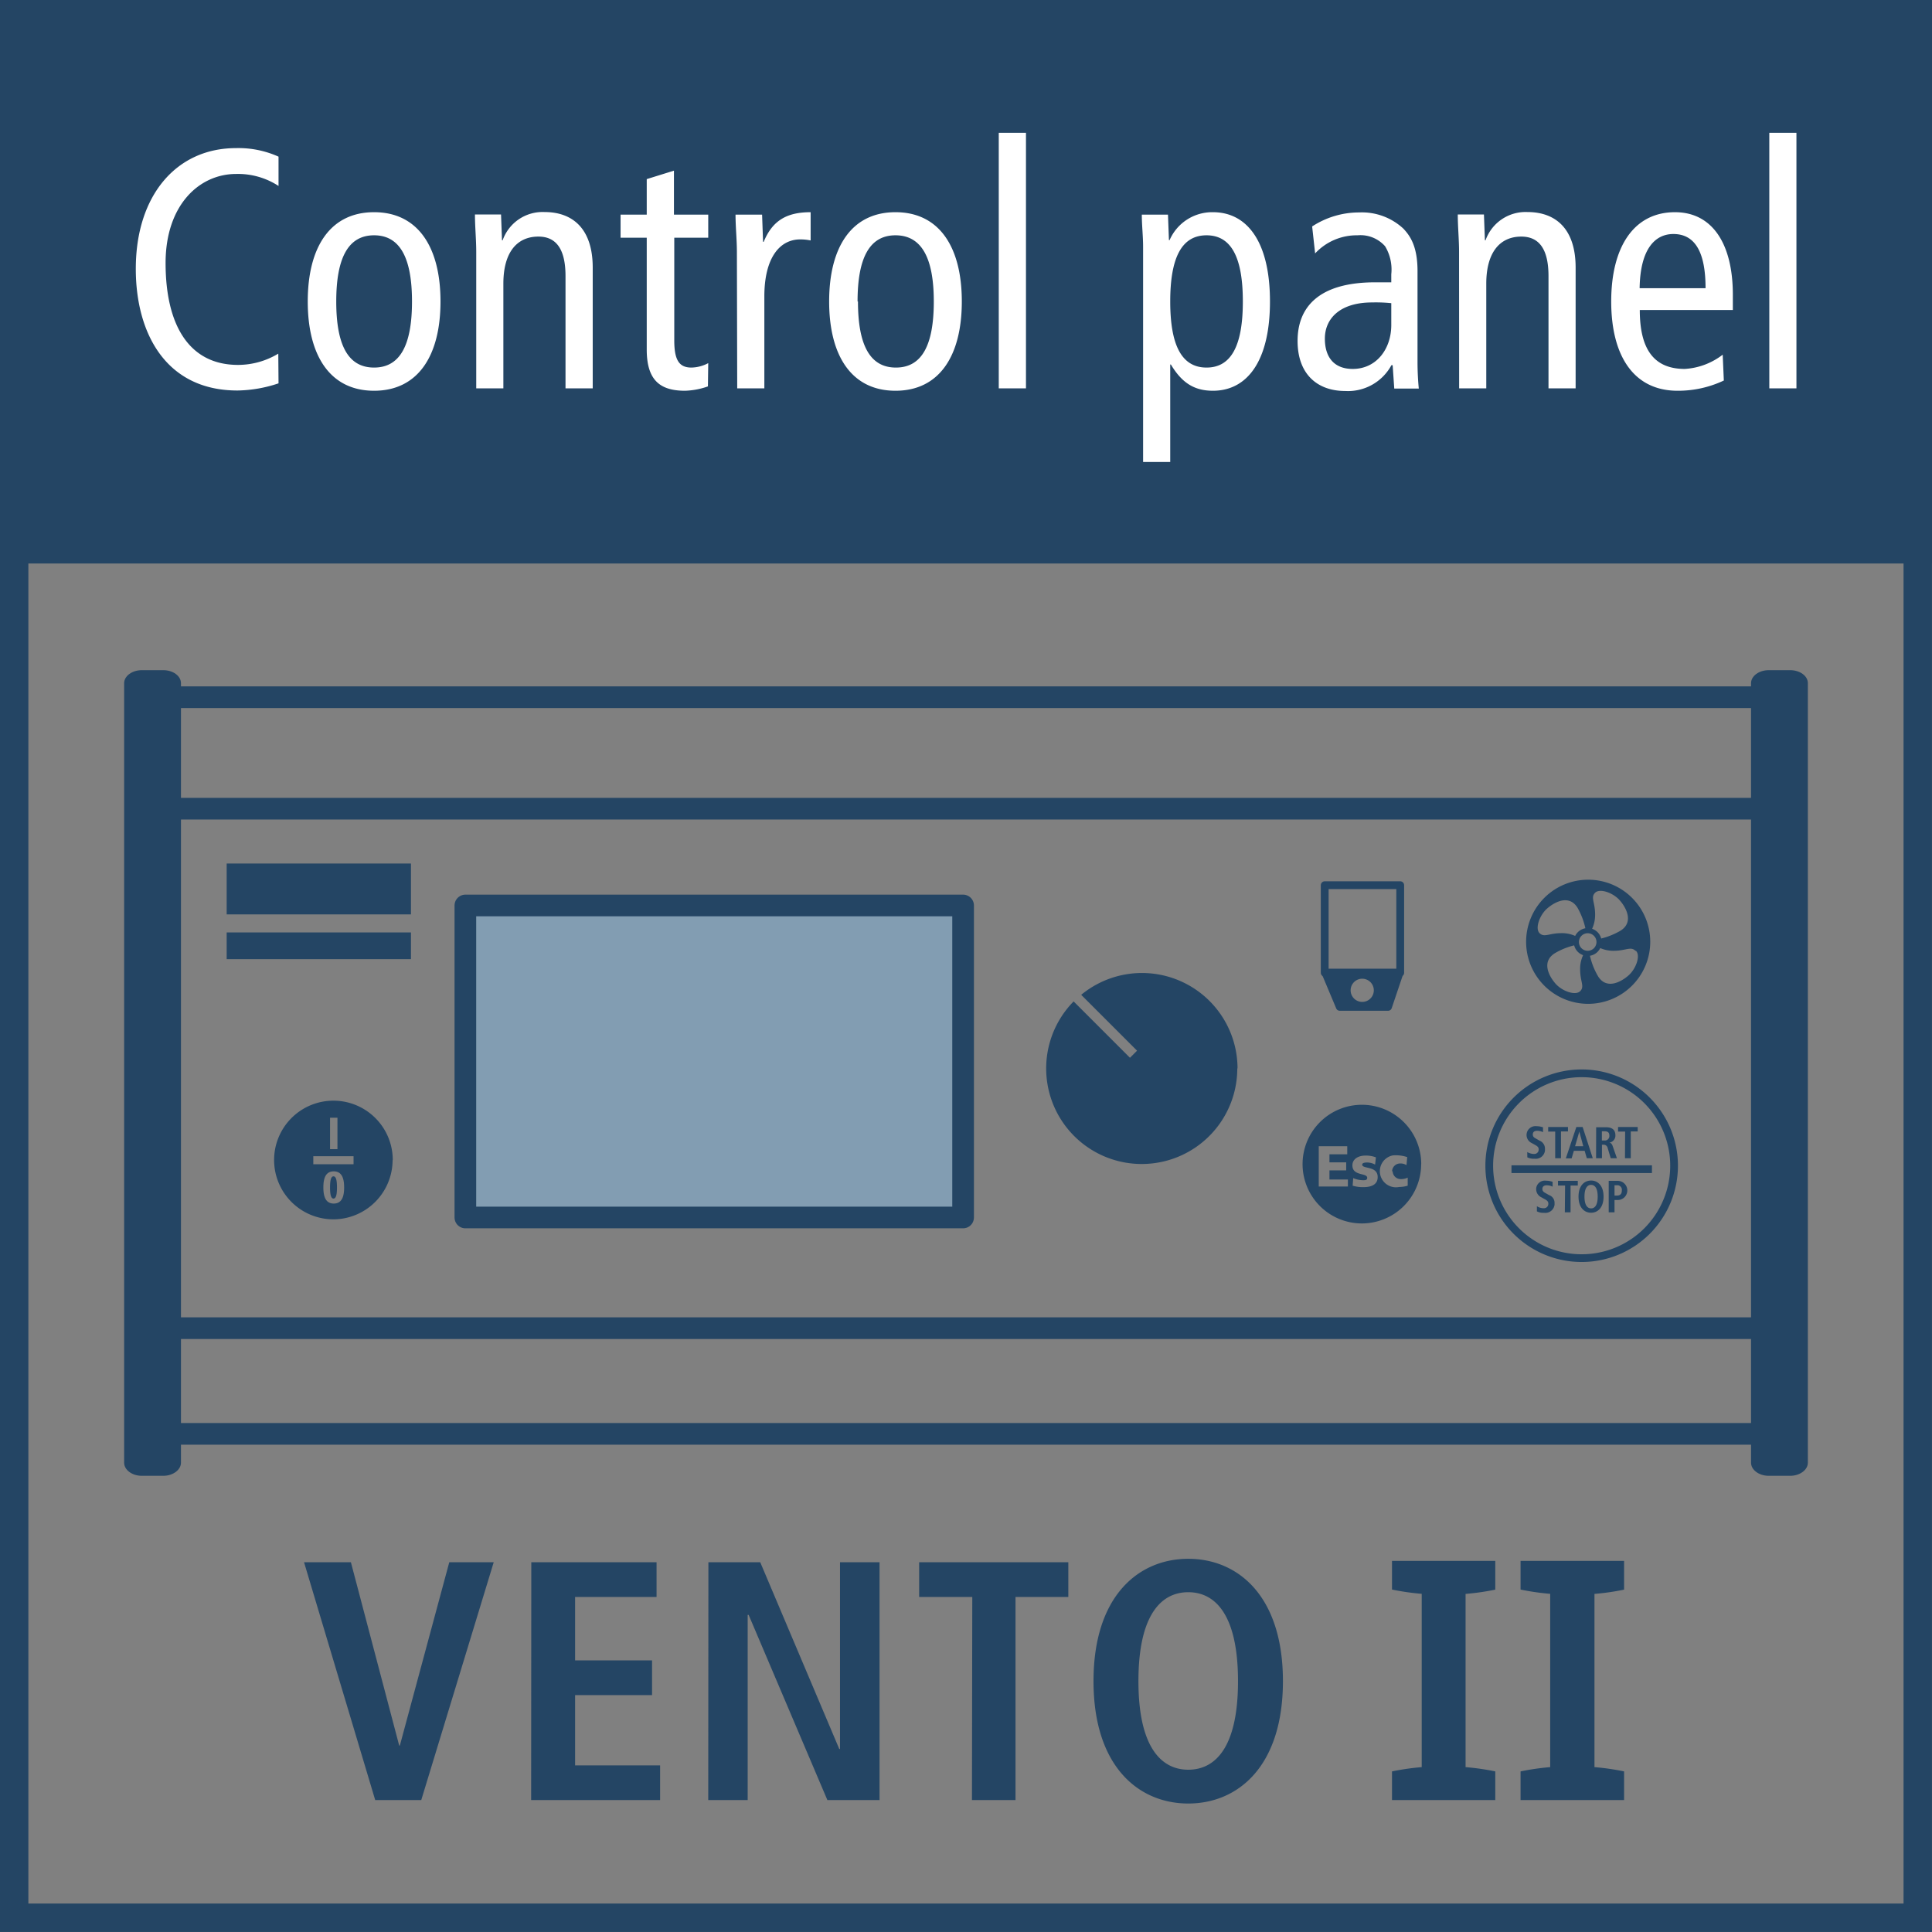
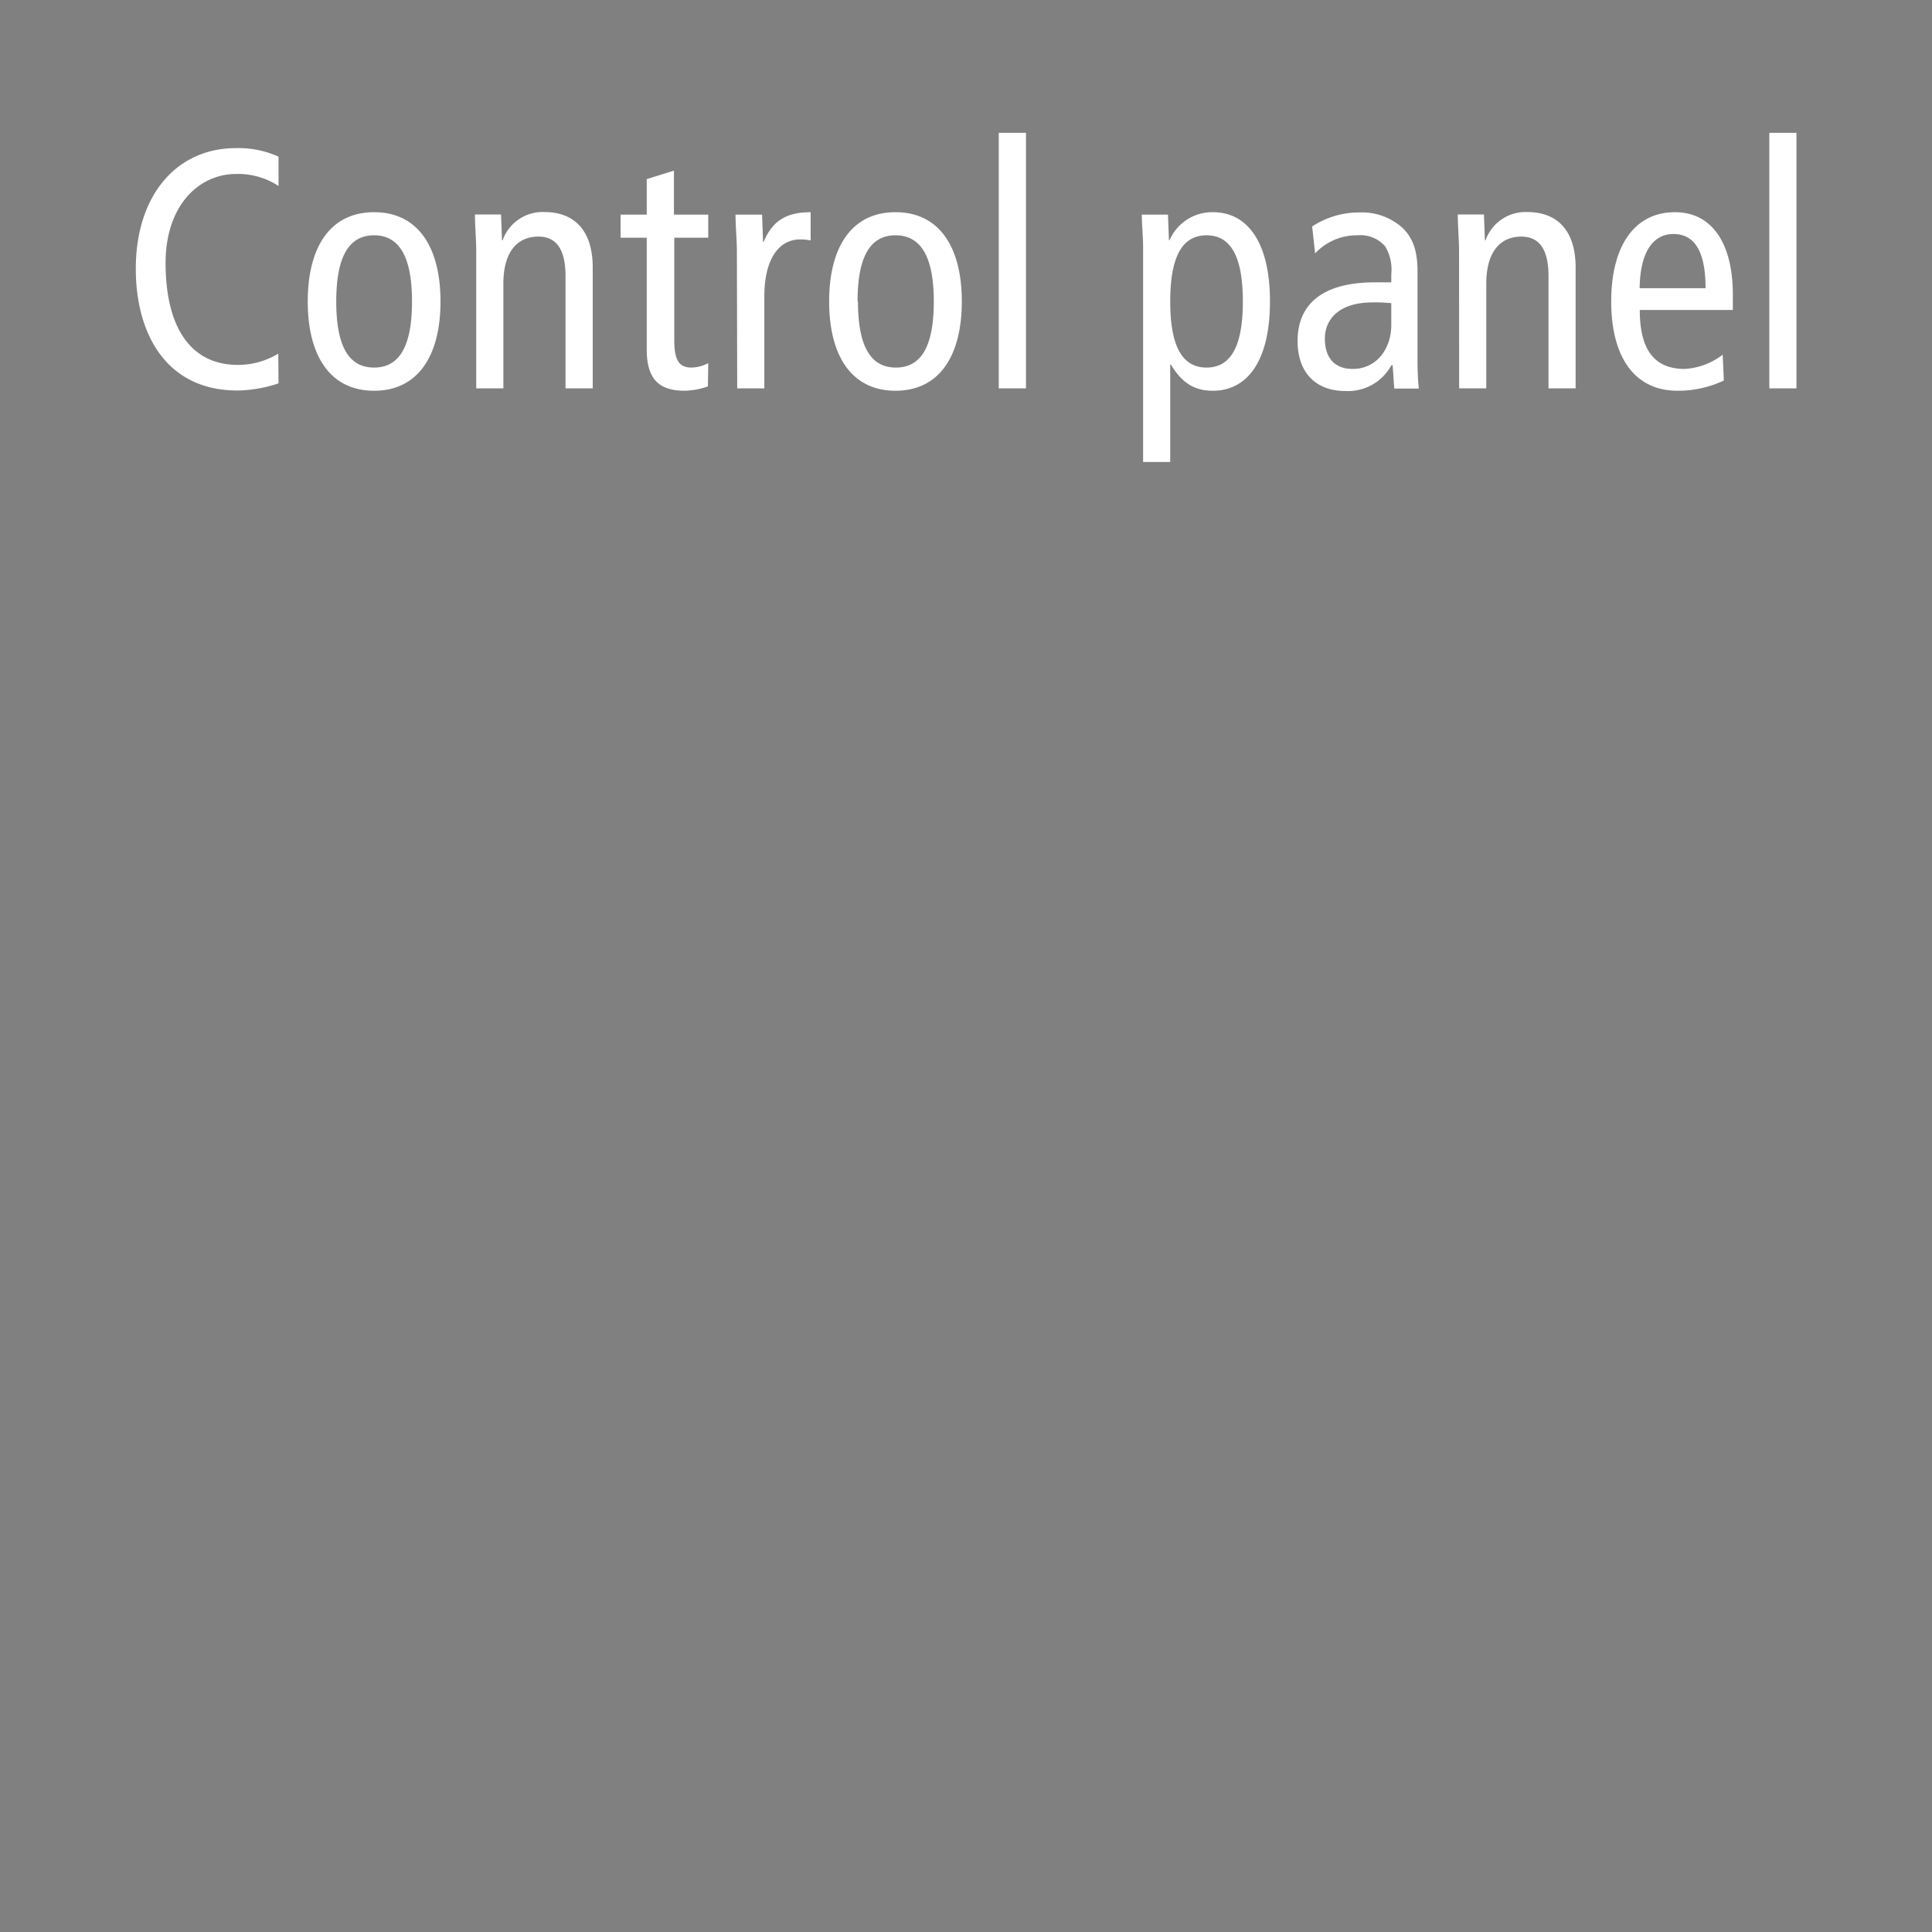
<svg xmlns="http://www.w3.org/2000/svg" id="Ebene_1" data-name="Ebene 1" viewBox="0 0 240 240">
  <rect x="0" y="0" width="240" height="240" fill="#808080" stroke="none" />
  <defs>
    <style>.cls-1,.cls-10,.cls-11,.cls-3,.cls-5,.cls-6,.cls-7,.cls-9{fill:none;}.cls-2{clip-path:url(#clip-path);}.cls-10,.cls-11,.cls-3,.cls-5,.cls-6,.cls-7,.cls-9{stroke:#244564;}.cls-3{stroke-width:3.53px;}.cls-4{fill:#244564;}.cls-5{stroke-miterlimit:10;}.cls-5,.cls-9{stroke-width:2.69px;}.cls-6,.cls-7,.cls-9{stroke-linecap:round;stroke-linejoin:round;}.cls-6{stroke-width:0.97px;}.cls-10,.cls-7{stroke-width:0.96px;}.cls-8{fill:#829db2;}.cls-11{stroke-width:0.64px;}.cls-12{fill:#fff;}</style>
    <clipPath id="clip-path">
-       <rect class="cls-1" width="240" height="240" />
-     </clipPath>
+       </clipPath>
  </defs>
  <title>LEHNER_Icon_VENTO_control_panel_5</title>
  <g class="cls-2">
    <g class="cls-2">
      <rect class="cls-3" x="1.76" y="1.76" width="236.47" height="236.47" />
    </g>
    <rect class="cls-4" width="240" height="70" />
    <g class="cls-2">
      <path class="cls-4" d="M201.75,223.61v-3.56a30.2,30.2,0,0,0-3.68-.53V198a30.2,30.2,0,0,0,3.68-.53V193.9H188.89v3.56a30.2,30.2,0,0,0,3.68.53v21.53a30.2,30.2,0,0,0-3.68.53v3.56Zm-16,0v-3.56a30.64,30.64,0,0,0-3.69-.53V198a30.64,30.64,0,0,0,3.69-.53V193.9H172.92v3.56a30.64,30.64,0,0,0,3.69.53v21.53a30.64,30.64,0,0,0-3.69.53v3.56Zm-49.91-14.77c0,10.63,5.63,15.2,11.77,15.2s11.76-4.57,11.76-15.2-5.62-15.2-11.76-15.2-11.77,4.57-11.77,15.2m5.58,0c0-8.13,2.76-11.05,6.19-11.05s6.18,2.92,6.18,11.05-2.75,11-6.18,11-6.19-2.92-6.19-11m-20.68,14.77h5.41V198.38h6.56v-4.31H114.18v4.31h6.6Zm-32.76,0h4.9v-23H93l9.78,23h6.48V194.07h-4.91v23.2h-.09l-9.82-23.2H88Zm-22,0H82V219.3H71.44v-8.73H81v-4.31H71.44v-7.88H81.56v-4.31H66Zm-19.37,0h5.72l9-29.54H55.81l-6.14,22.77h-.08l-6-22.77H37.77Z" />
    </g>
    <line class="cls-5" x1="20.5" y1="178.12" x2="219.01" y2="178.12" />
    <g class="cls-2">
      <path class="cls-4" d="M20.28,183.33H17.62c-1.21,0-2.2-.73-2.2-1.63V84.87c0-.9,1-1.62,2.2-1.62h2.66c1.22,0,2.2.72,2.2,1.62V181.7c0,.9-1,1.63-2.2,1.63" />
      <path class="cls-4" d="M222.38,183.33h-2.66c-1.21,0-2.2-.73-2.2-1.63V84.87c0-.9,1-1.62,2.2-1.62h2.66c1.22,0,2.2.72,2.2,1.62V181.7c0,.9-1,1.63-2.2,1.63" />
    </g>
    <rect class="cls-6" x="164.56" y="109.96" width="9.38" height="10.88" />
    <g class="cls-2">
      <path class="cls-4" d="M169.22,124.94a1.92,1.92,0,1,1,1.92-1.92h0a1.92,1.92,0,0,1-1.92,1.92m-4.57-4.1,1.78,4.24h6l1.43-4.24Z" />
      <path class="cls-7" d="M169.22,124.94a1.92,1.92,0,1,1,1.92-1.92h0A1.92,1.92,0,0,1,169.22,124.94Zm-4.57-4.1,1.78,4.24h6l1.43-4.24Z" />
    </g>
    <rect class="cls-4" x="28.16" y="107.27" width="22.89" height="6.32" />
    <rect class="cls-4" x="28.16" y="115.83" width="22.89" height="3.32" />
    <rect class="cls-8" x="57.81" y="112.48" width="61.83" height="38.76" />
    <rect class="cls-9" x="57.81" y="112.48" width="61.83" height="38.76" />
    <g class="cls-2">
-       <path class="cls-4" d="M173,145.47a1,1,0,0,0,1,1h.07a1.84,1.84,0,0,0,.8-.18v1a3.78,3.78,0,0,1-1.06.16,2,2,0,0,1-.8-3.92,4.41,4.41,0,0,1,1.8.21l-.09,1a1.38,1.38,0,0,0-.79-.21,1,1,0,0,0-1,1m-3.72-.86c0,.58,1.93.12,1.93,1.55,0,1-.9,1.25-1.75,1.25a4.46,4.46,0,0,1-1.36-.18l.07-.94a3.22,3.22,0,0,0,1.22.26c.26,0,.52,0,.52-.3,0-.64-1.84-.19-1.84-1.54,0-.87.85-1.22,1.6-1.22a3.49,3.49,0,0,1,1.32.22l-.1.9a2.07,2.07,0,0,0-1-.26c-.28,0-.6.05-.6.26m-1.78,2.72h-3.62v-5h3.54v1h-2.21v1h2.08v1h-2.08v1.13h2.29Zm9.11-2.77a7.37,7.37,0,1,0-7.38,7.36h0a7.37,7.37,0,0,0,7.37-7.36" />
+       <path class="cls-4" d="M173,145.47a1,1,0,0,0,1,1h.07a1.84,1.84,0,0,0,.8-.18v1a3.78,3.78,0,0,1-1.06.16,2,2,0,0,1-.8-3.92,4.41,4.41,0,0,1,1.8.21l-.09,1a1.38,1.38,0,0,0-.79-.21,1,1,0,0,0-1,1m-3.72-.86c0,.58,1.93.12,1.93,1.55,0,1-.9,1.25-1.75,1.25a4.46,4.46,0,0,1-1.36-.18l.07-.94a3.22,3.22,0,0,0,1.22.26c.26,0,.52,0,.52-.3,0-.64-1.84-.19-1.84-1.54,0-.87.85-1.22,1.6-1.22a3.49,3.49,0,0,1,1.32.22l-.1.9a2.07,2.07,0,0,0-1-.26c-.28,0-.6.05-.6.26m-1.78,2.72h-3.62v-5h3.54h-2.21v1h2.08v1h-2.08v1.13h2.29Zm9.11-2.77a7.37,7.37,0,1,0-7.38,7.36h0a7.37,7.37,0,0,0,7.37-7.36" />
    </g>
    <line class="cls-5" x1="20.8" y1="86.61" x2="219.31" y2="86.61" />
    <line class="cls-5" x1="20.8" y1="100.46" x2="219.31" y2="100.46" />
    <line class="cls-5" x1="20.8" y1="164.99" x2="219.31" y2="164.99" />
    <g class="cls-2">
      <path class="cls-4" d="M41,147.51c0,.75.08,1.38.43,1.38s.43-.63.43-1.38-.08-1.38-.43-1.38-.43.63-.43,1.38m2.92-2.88h-5v-1h5Zm-2-1.88H41v-3.9h.92Zm-1.75,4.76c0-1.09.25-2,1.29-2s1.29.93,1.29,2-.25,2-1.29,2-1.29-.93-1.29-2m8.62-3.4a7.37,7.37,0,1,0-7.38,7.36h0a7.38,7.38,0,0,0,7.36-7.36" />
      <path class="cls-4" d="M203.23,118.12c.59.59,0,2.24-.94,3.06s-2.71,1.77-3.76.12a8.91,8.91,0,0,1-1.09-2.91h-.21a1.8,1.8,0,0,1-.39-.08,4,4,0,0,0-.55,2.12c0,1.53.59,2.12,0,2.7s-2.24,0-3.06-.94-1.76-2.7-.11-3.76a8.72,8.72,0,0,1,2.78-1.07,1.29,1.29,0,0,1-.08-.39,1.4,1.4,0,0,1,.13-.57,4,4,0,0,0-2-.48c-1.53,0-2.11.58-2.7,0s0-2.24.94-3.06,2.71-1.77,3.76-.12A9.11,9.11,0,0,1,197,115.6h.19a1.27,1.27,0,0,1,.43.09,4.14,4.14,0,0,0,.53-2.09c0-1.53-.59-2.12,0-2.7s2.24,0,3.06.94,1.76,2.7.12,3.76a9.07,9.07,0,0,1-2.8,1.07,1.28,1.28,0,0,1,.07.34,1.39,1.39,0,0,1-.14.6,4,4,0,0,0,2,.5c1.52,0,2.11-.58,2.7,0M205,117a7.71,7.71,0,1,0-7.72,7.7h0A7.72,7.72,0,0,0,205,117" />
      <path class="cls-10" d="M196.48,156.29A11.48,11.48,0,1,0,185,144.81h0A11.48,11.48,0,0,0,196.48,156.29Z" />
      <path class="cls-4" d="M153.73,132.74a11.87,11.87,0,0,0-19.42-9.16l6.94,6.94-.88.88-7-7a11.87,11.87,0,1,0,20.33,8.31" />
      <path class="cls-4" d="M199.84,150.6h.72v-1.53h.4a1.19,1.19,0,1,0,0-2.38h-1.12Zm.72-2.08v-1.28h.27a.56.56,0,0,1,.64.47.48.48,0,0,1,0,.17c0,.43-.19.64-.64.64Zm-4.47.13c0,1.4.75,2,1.56,2s1.55-.61,1.55-2-.74-2-1.55-2-1.56.6-1.56,2m.74,0c0-1.08.37-1.46.82-1.46s.82.38.82,1.46-.37,1.46-.82,1.46-.82-.39-.82-1.46m-2.44,1.95h.71v-3.33h.9v-.58h-2.46v.58h.88Zm-3.47-.12a1.72,1.72,0,0,0,.89.18,1.15,1.15,0,0,0,1.3-1,1.27,1.27,0,0,0,0-.2,1,1,0,0,0-.68-1l-.42-.24c-.22-.12-.41-.23-.41-.52s.18-.46.54-.46a1.7,1.7,0,0,1,.73.17v-.6a2.52,2.52,0,0,0-.82-.14,1.08,1.08,0,0,0-1.22.94.49.49,0,0,0,0,.12,1.1,1.1,0,0,0,.64,1l.36.2c.35.19.51.31.51.59a.54.54,0,0,1-.51.57h-.08a1.55,1.55,0,0,1-.83-.25Z" />
      <path class="cls-4" d="M201.86,143.88h.72v-3.33h.86V140H201v.57h.88Zm-2.87-2.2v-1.15h.3c.4,0,.63.11.63.55a.56.56,0,0,1-.51.6H199Zm-.72,2.2H199V142.2h.16a.51.51,0,0,1,.55.41l.38,1.27h.77l-.52-1.49c-.12-.36-.28-.43-.43-.45h0a.87.87,0,0,0,.76-.91c0-.72-.47-1-1.16-1h-1.23Zm-1.15,0h.74L196.6,140h-.78l-1.31,3.9h.72l.28-.94h1.34Zm-1.46-1.49.53-1.82h0l.49,1.82Zm-2.47,1.49h.72v-3.33h.87V140h-2.46v.57h.87Zm-3.46-.11a1.82,1.82,0,0,0,.89.17,1.15,1.15,0,0,0,1.3-1,1.21,1.21,0,0,0,0-.19,1.07,1.07,0,0,0-.68-1.06l-.42-.24c-.22-.12-.41-.23-.41-.52s.18-.46.54-.46a1.7,1.7,0,0,1,.73.17v-.6a2.52,2.52,0,0,0-.82-.14,1.1,1.1,0,0,0-.59,2.09l.36.2c.35.19.51.31.51.59a.54.54,0,0,1-.51.57h-.08a1.74,1.74,0,0,1-.83-.24Z" />
    </g>
    <line class="cls-10" x1="187.76" y1="145.24" x2="205.21" y2="145.24" />
    <g class="cls-2">
      <path class="cls-11" d="M197.23,118.43a1.41,1.41,0,1,0-1.41-1.41,1.41,1.41,0,0,0,1.41,1.41Z" />
    </g>
  </g>
  <path class="cls-12" d="M219.79,48.24h3.37V16.5h-3.37ZM203.68,35.8c.08-5,2-6.73,4.19-6.73,2.69,0,4,2.24,4,6.73Zm11.58,2.71v-1.9c0-6.36-2.57-10.25-7.19-10.25-5.11,0-7.92,4.31-7.92,11.09s2.81,11.09,8.24,11.09a13.29,13.29,0,0,0,5.75-1.27L214,44.06a8.53,8.53,0,0,1-4.71,1.77c-3.74,0-5.59-2.32-5.59-7.32Zm-34,9.73h3.37v-13c0-3.9,1.7-5.85,4.35-5.85,2.17,0,3.38,1.49,3.38,4.91V48.24h3.37v-15c0-4.75-2.41-6.9-6-6.9a5.27,5.27,0,0,0-5.19,3.51h-.08l-.12-3.21h-3.25c0,1.52.16,3.09.16,4.65Zm-8.43-7.87c0,3-1.86,5.46-4.79,5.46-2.34,0-3.46-1.48-3.46-3.76,0-2.51,1.89-4.5,5.87-4.5a18.94,18.94,0,0,1,2.38.09Zm-9.46-8.89a7.05,7.05,0,0,1,5.27-2.25,4.07,4.07,0,0,1,3.42,1.36,5.58,5.58,0,0,1,.77,3.48v1h-2c-7,0-9.64,3.08-9.64,7.28s2.53,6.22,5.9,6.22a6.14,6.14,0,0,0,5.76-3.21H173l.2,2.91h3.05c-.08-.76-.16-2-.16-3.3V33.68c0-3.05-.89-4.36-1.77-5.29a7.56,7.56,0,0,0-5.47-2A10.66,10.66,0,0,0,163,28.13ZM142,57.39h3.37V45.28h.08c1.37,2.28,2.9,3.26,5.23,3.26,4.22,0,7.08-3.64,7.08-11.09s-2.86-11.09-7.08-11.09a5.77,5.77,0,0,0-5.39,3.47h-.08l-.12-3.17h-3.25c0,1.31.16,2.66.16,4Zm3.37-19.94c0-5.42,1.41-8.22,4.51-8.22s4.51,2.8,4.51,8.22-1.41,8.21-4.51,8.21-4.51-2.79-4.51-8.21m-21.3,10.79h3.38V16.5h-3.38ZM103,37.45c0,6.78,2.81,11.09,8.24,11.09s8.24-4.31,8.24-11.09-2.81-11.09-8.24-11.09S103,30.67,103,37.45m3.53,0c0-5.42,1.49-8.22,4.71-8.22S116,32,116,37.45s-1.49,8.21-4.71,8.21-4.71-2.79-4.71-8.21m-15,10.79h3.37V36.82c0-4.71,1.85-7.08,4.46-7.08a6.21,6.21,0,0,1,1.29.13V26.36c-3,0-4.75,1.06-5.83,3.68h-.08l-.12-3.38H91.37c0,1.52.17,3.09.17,4.65Zm-3.6-3.13a4.62,4.62,0,0,1-2.09.55c-1.53,0-2.13-.93-2.13-3.38V29.53h4.22V26.66H83.72V21.2l-3.38,1.05v4.41H77.09v2.87h3.25V43.42c0,3.81,1.65,5.12,4.75,5.12A9.28,9.28,0,0,0,87.94,48ZM59.16,48.24h3.37v-13c0-3.9,1.69-5.85,4.35-5.85,2.17,0,3.37,1.49,3.37,4.91V48.24h3.38v-15c0-4.75-2.41-6.9-6-6.9a5.26,5.26,0,0,0-5.19,3.51h-.08l-.12-3.21H59c0,1.52.16,3.09.16,4.65ZM38.23,37.45c0,6.78,2.81,11.09,8.24,11.09s8.25-4.31,8.25-11.09S51.9,26.36,46.47,26.36s-8.24,4.31-8.24,11.09m3.54,0c0-5.42,1.49-8.22,4.7-8.22s4.71,2.8,4.71,8.22-1.48,8.21-4.71,8.21-4.7-2.79-4.7-8.21m-7.2,6.48a9.7,9.7,0,0,1-5,1.4c-6.12,0-9-5-9-12.66,0-7.2,4.18-11.06,8.76-11.06A9.21,9.21,0,0,1,34.6,23.1V19.46a12.09,12.09,0,0,0-5.3-1.06c-7.32,0-12.43,5.8-12.43,15,0,8,3.74,15.11,12.63,15.11a16.67,16.67,0,0,0,5.1-.89Z" />
</svg>